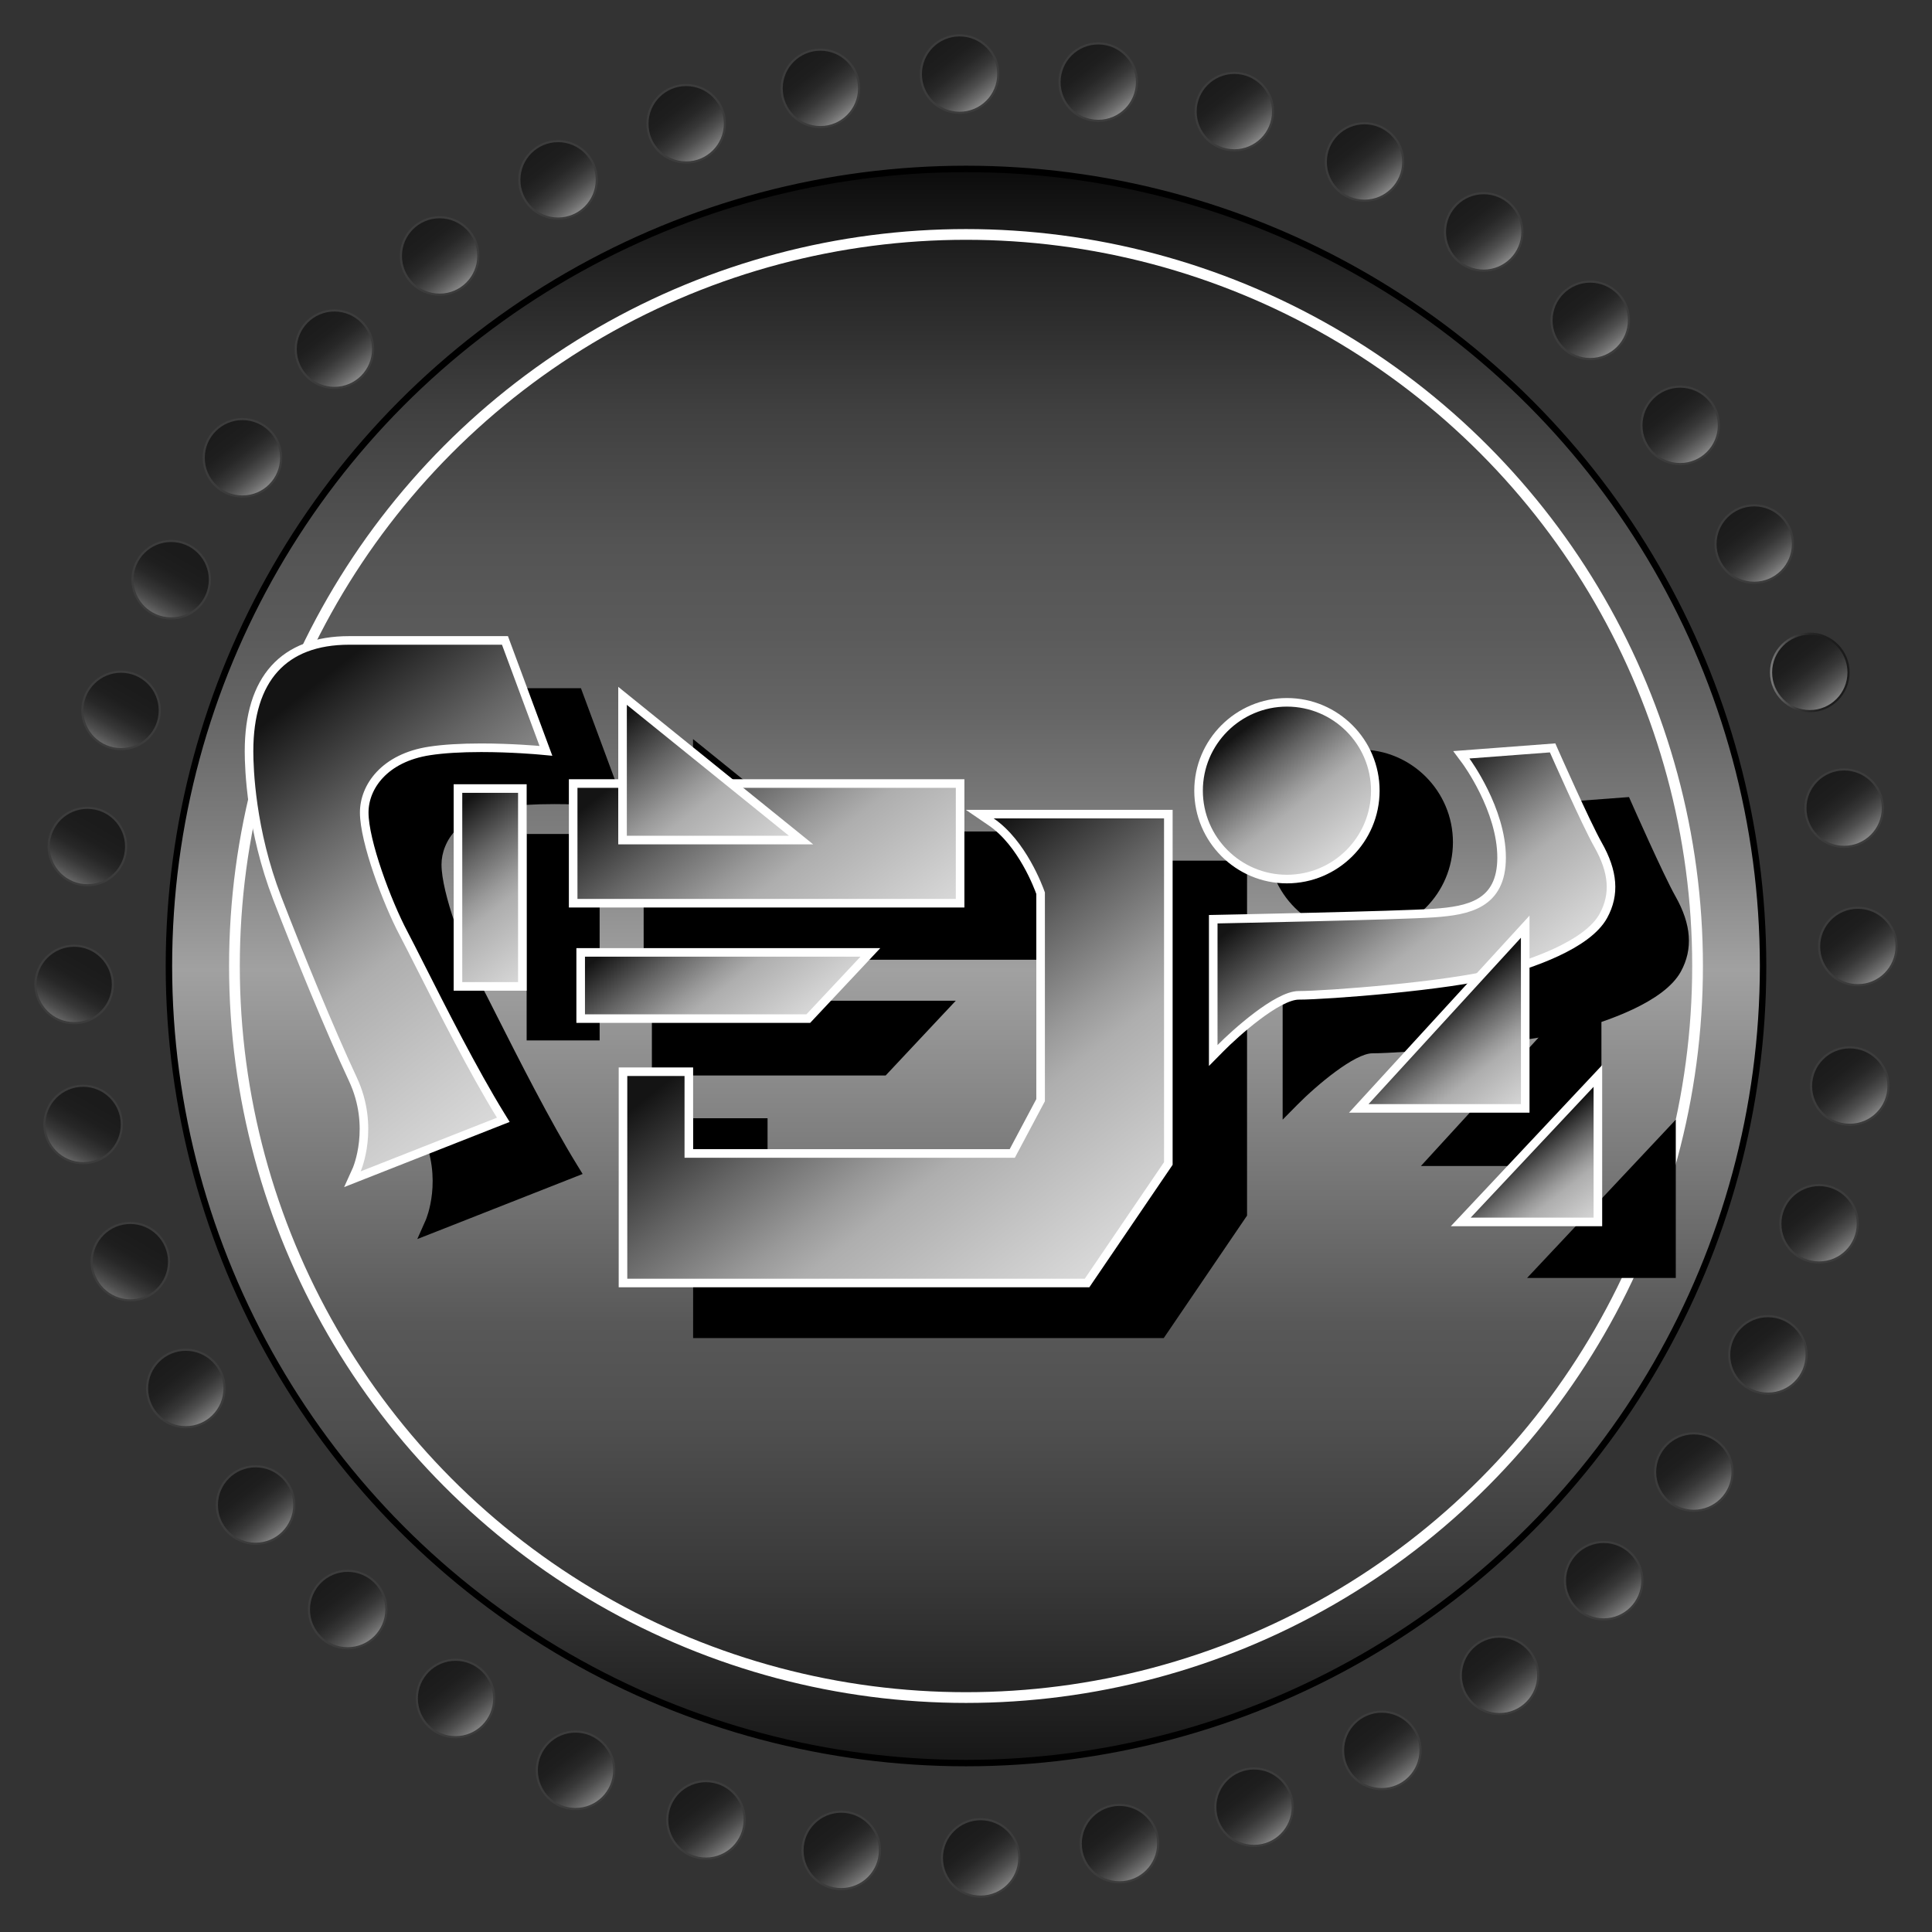
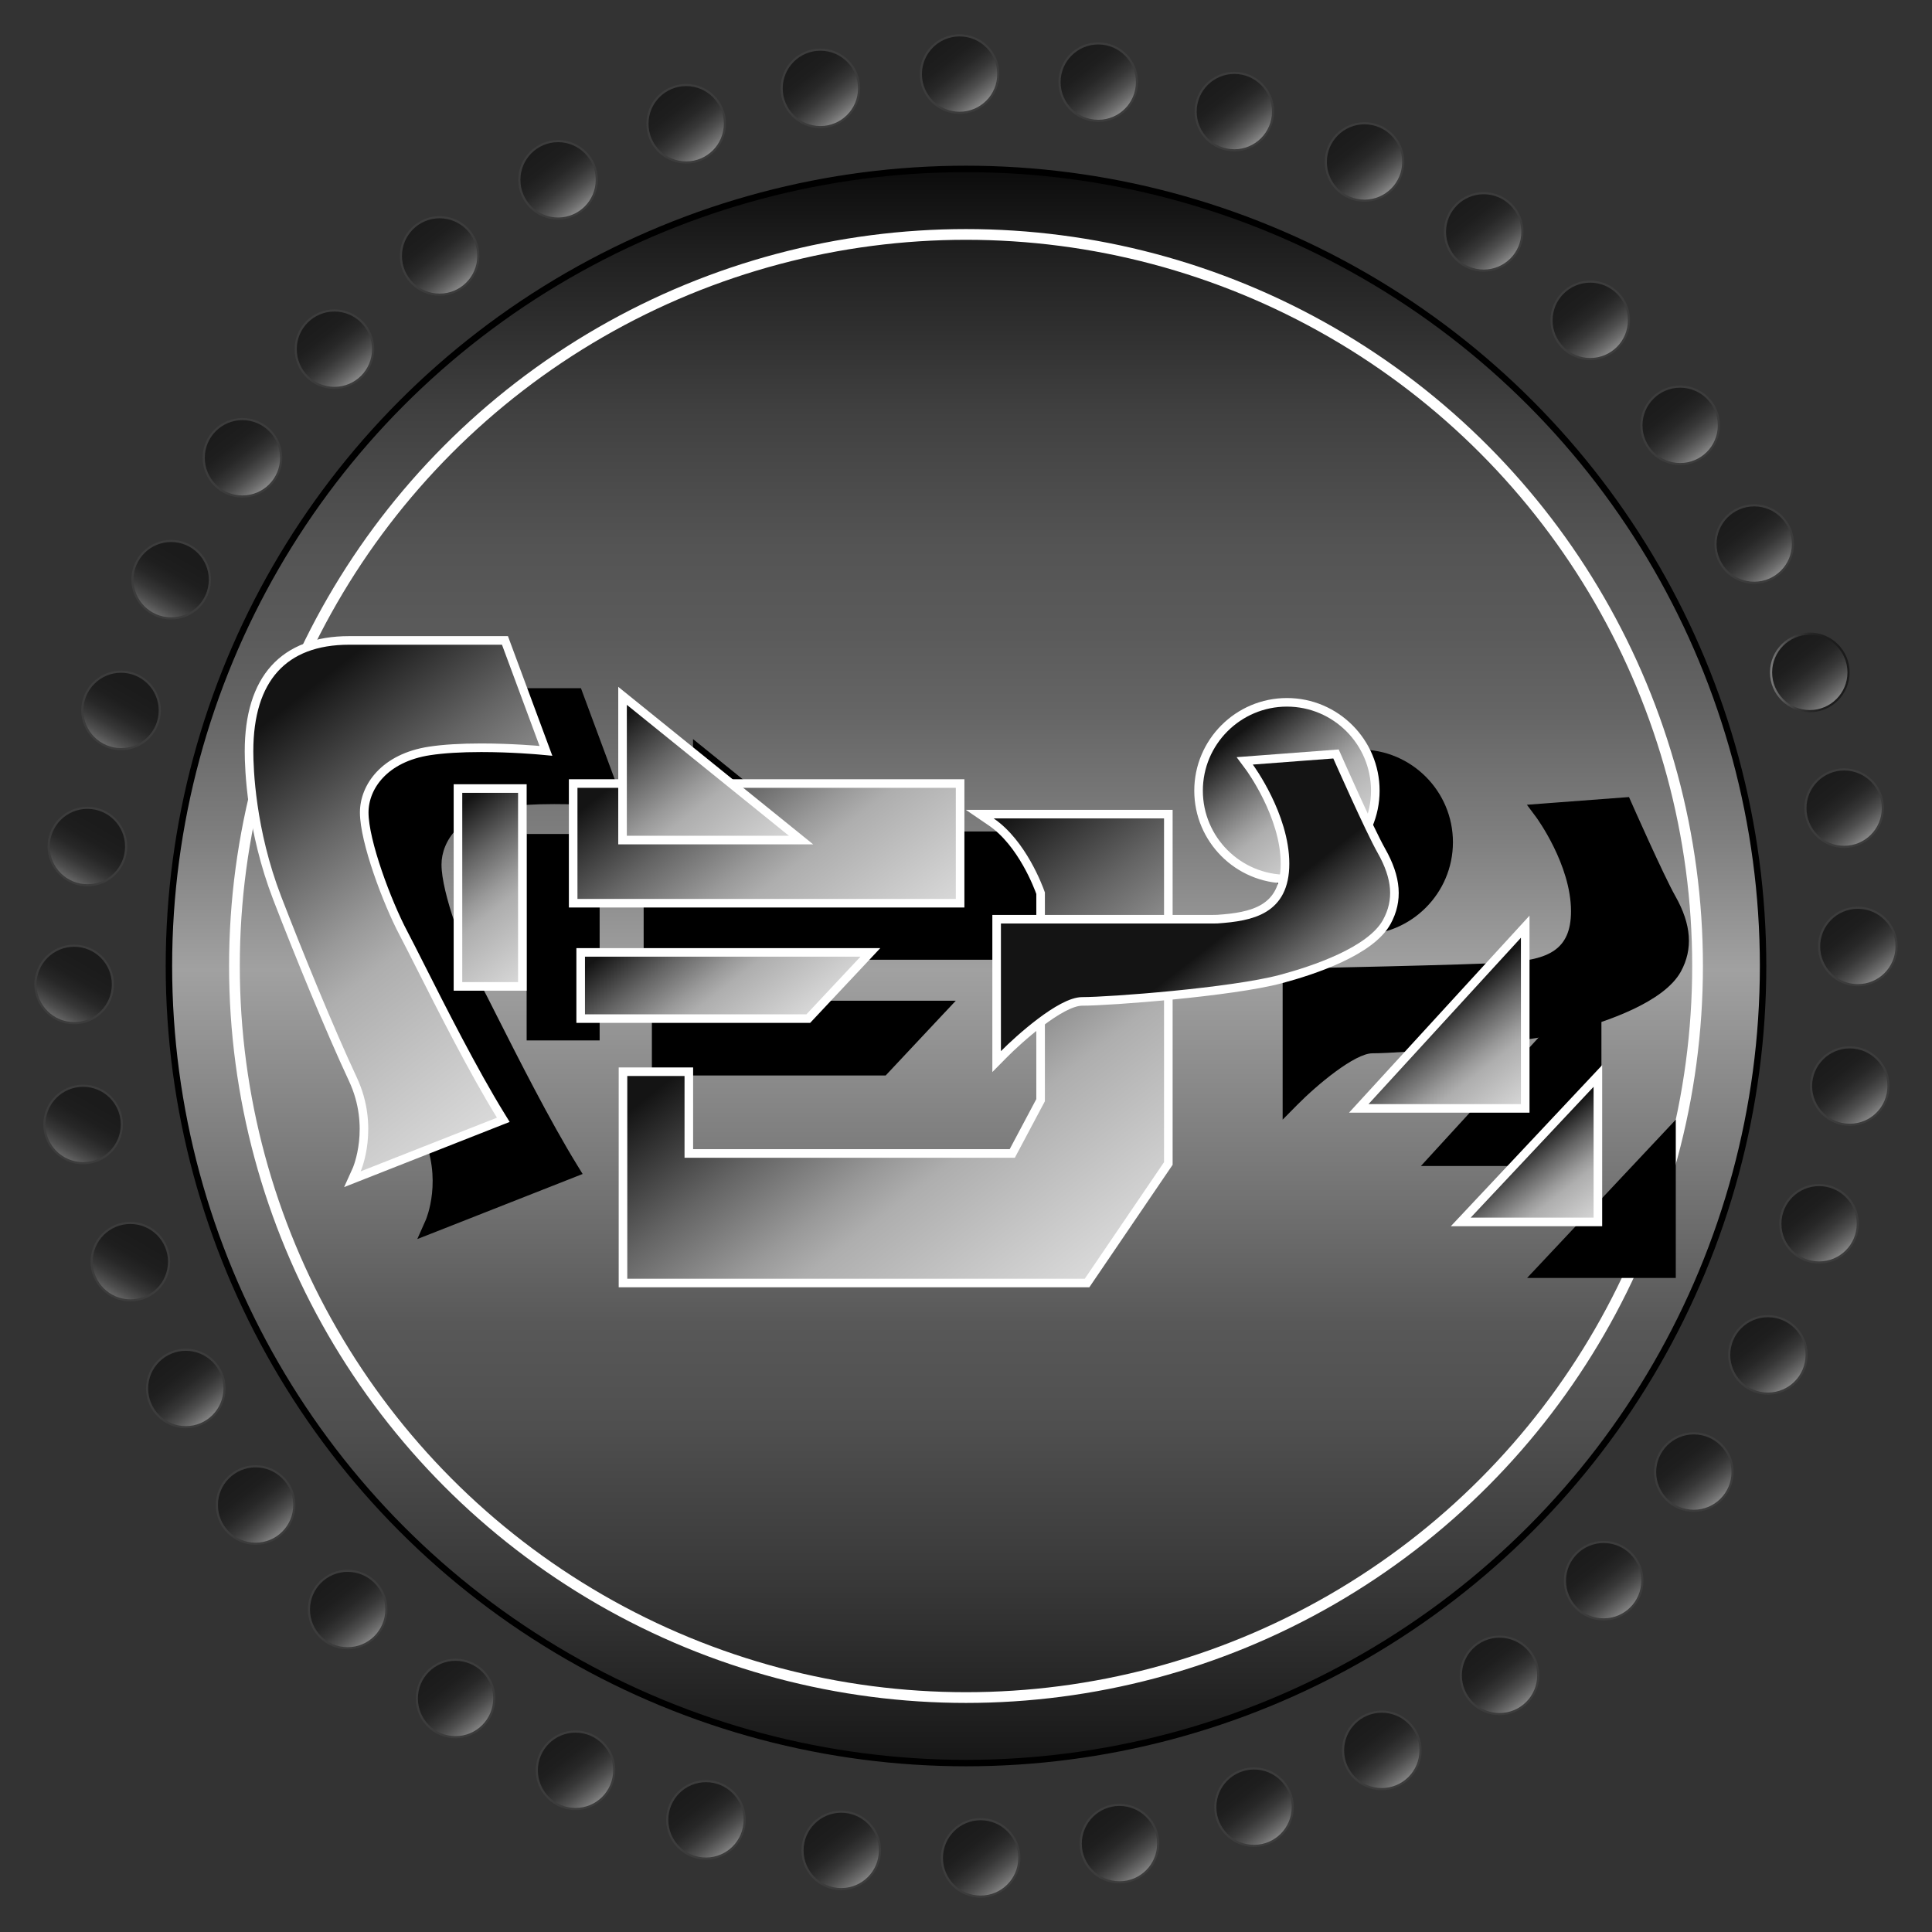
<svg xmlns="http://www.w3.org/2000/svg" width="900" height="900" viewBox="-5.56 0 900 900">
  <rect x="-5.56" y="0" width="900" height="900" fill="#333333" stroke="none" />
  <g id="dots">
    <g>
      <linearGradient id="SVGID_1_" gradientUnits="userSpaceOnUse" x1="115.006" y1="232.669" x2="92.8" y2="204.247">
        <stop offset="0.072" stop-color="#858585" />
        <stop offset="0.168" stop-color="#6B6B6B" />
        <stop offset="0.3" stop-color="#4E4E4E" />
        <stop offset="0.441" stop-color="#373737" />
        <stop offset="0.593" stop-color="#272727" />
        <stop offset="0.766" stop-color="#1E1E1E" />
        <stop offset="1" stop-color="#1B1B1B" />
      </linearGradient>
      <circle fill="url(#SVGID_1_)" stroke="#3C3C3C" cx="107.379" cy="213.259" r="18.042" />
    </g>
    <g>
      <linearGradient id="SVGID_2_" gradientUnits="userSpaceOnUse" x1="157.839" y1="182.003" x2="135.633" y2="153.581">
        <stop offset="0.072" stop-color="#858585" />
        <stop offset="0.168" stop-color="#6B6B6B" />
        <stop offset="0.3" stop-color="#4E4E4E" />
        <stop offset="0.441" stop-color="#373737" />
        <stop offset="0.593" stop-color="#272727" />
        <stop offset="0.766" stop-color="#1E1E1E" />
        <stop offset="1" stop-color="#1B1B1B" />
      </linearGradient>
      <circle fill="url(#SVGID_2_)" stroke="#3C3C3C" cx="150.222" cy="162.667" r="18.042" />
    </g>
    <g>
      <linearGradient id="SVGID_3_" gradientUnits="userSpaceOnUse" x1="206.839" y1="138.503" x2="184.633" y2="110.081">
        <stop offset="0.072" stop-color="#858585" />
        <stop offset="0.168" stop-color="#6B6B6B" />
        <stop offset="0.3" stop-color="#4E4E4E" />
        <stop offset="0.441" stop-color="#373737" />
        <stop offset="0.593" stop-color="#272727" />
        <stop offset="0.766" stop-color="#1E1E1E" />
        <stop offset="1" stop-color="#1B1B1B" />
      </linearGradient>
      <circle fill="url(#SVGID_3_)" stroke="#3C3C3C" cx="199.234" cy="119.231" r="18.042" />
    </g>
    <g>
      <linearGradient id="SVGID_4_" gradientUnits="userSpaceOnUse" x1="262.006" y1="102.995" x2="239.8" y2="74.573">
        <stop offset="0.072" stop-color="#858585" />
        <stop offset="0.168" stop-color="#6B6B6B" />
        <stop offset="0.3" stop-color="#4E4E4E" />
        <stop offset="0.441" stop-color="#373737" />
        <stop offset="0.593" stop-color="#272727" />
        <stop offset="0.766" stop-color="#1E1E1E" />
        <stop offset="1" stop-color="#1B1B1B" />
      </linearGradient>
      <circle fill="url(#SVGID_4_)" stroke="#3C3C3C" cx="254.414" cy="83.776" r="18.042" />
    </g>
    <g>
      <linearGradient id="SVGID_5_" gradientUnits="userSpaceOnUse" x1="321.673" y1="76.829" x2="299.467" y2="48.407">
        <stop offset="0.072" stop-color="#858585" />
        <stop offset="0.168" stop-color="#6B6B6B" />
        <stop offset="0.3" stop-color="#4E4E4E" />
        <stop offset="0.441" stop-color="#373737" />
        <stop offset="0.593" stop-color="#272727" />
        <stop offset="0.766" stop-color="#1E1E1E" />
        <stop offset="1" stop-color="#1B1B1B" />
      </linearGradient>
      <circle fill="url(#SVGID_5_)" stroke="#3C3C3C" cx="314.096" cy="57.648" r="18.042" />
    </g>
    <g>
      <linearGradient id="SVGID_6_" gradientUnits="userSpaceOnUse" x1="384.173" y1="60.329" x2="361.967" y2="31.907">
        <stop offset="0.072" stop-color="#858585" />
        <stop offset="0.168" stop-color="#6B6B6B" />
        <stop offset="0.3" stop-color="#4E4E4E" />
        <stop offset="0.441" stop-color="#373737" />
        <stop offset="0.593" stop-color="#272727" />
        <stop offset="0.766" stop-color="#1E1E1E" />
        <stop offset="1" stop-color="#1B1B1B" />
      </linearGradient>
      <circle fill="url(#SVGID_6_)" stroke="#3C3C3C" cx="376.611" cy="41.172" r="18.042" />
    </g>
    <g>
      <linearGradient id="SVGID_7_" gradientUnits="userSpaceOnUse" x1="449.006" y1="53.662" x2="426.8" y2="25.24">
        <stop offset="0.072" stop-color="#858585" />
        <stop offset="0.168" stop-color="#6B6B6B" />
        <stop offset="0.3" stop-color="#4E4E4E" />
        <stop offset="0.441" stop-color="#373737" />
        <stop offset="0.593" stop-color="#272727" />
        <stop offset="0.766" stop-color="#1E1E1E" />
        <stop offset="1" stop-color="#1B1B1B" />
      </linearGradient>
      <circle fill="url(#SVGID_7_)" stroke="#3C3C3C" cx="441.459" cy="34.515" r="18.042" />
    </g>
    <g>
      <linearGradient id="SVGID_8_" gradientUnits="userSpaceOnUse" x1="513.59" y1="57.412" x2="491.383" y2="28.989">
        <stop offset="0.072" stop-color="#858585" />
        <stop offset="0.168" stop-color="#6B6B6B" />
        <stop offset="0.3" stop-color="#4E4E4E" />
        <stop offset="0.441" stop-color="#373737" />
        <stop offset="0.593" stop-color="#272727" />
        <stop offset="0.766" stop-color="#1E1E1E" />
        <stop offset="1" stop-color="#1B1B1B" />
      </linearGradient>
      <circle fill="url(#SVGID_8_)" stroke="#3C3C3C" cx="506.058" cy="38.26" r="18.042" />
    </g>
    <g>
      <linearGradient id="SVGID_9_" gradientUnits="userSpaceOnUse" x1="576.964" y1="71.162" x2="554.758" y2="42.74">
        <stop offset="0.072" stop-color="#858585" />
        <stop offset="0.168" stop-color="#6B6B6B" />
        <stop offset="0.3" stop-color="#4E4E4E" />
        <stop offset="0.441" stop-color="#373737" />
        <stop offset="0.593" stop-color="#272727" />
        <stop offset="0.766" stop-color="#1E1E1E" />
        <stop offset="1" stop-color="#1B1B1B" />
      </linearGradient>
      <circle fill="url(#SVGID_9_)" stroke="#3C3C3C" cx="569.448" cy="51.989" r="18.042" />
    </g>
    <g>
      <linearGradient id="SVGID_10_" gradientUnits="userSpaceOnUse" x1="637.589" y1="94.662" x2="615.383" y2="66.24">
        <stop offset="0.072" stop-color="#858585" />
        <stop offset="0.168" stop-color="#6B6B6B" />
        <stop offset="0.3" stop-color="#4E4E4E" />
        <stop offset="0.441" stop-color="#373737" />
        <stop offset="0.593" stop-color="#272727" />
        <stop offset="0.766" stop-color="#1E1E1E" />
        <stop offset="1" stop-color="#1B1B1B" />
      </linearGradient>
      <circle fill="url(#SVGID_10_)" stroke="#3C3C3C" cx="630.088" cy="75.455" r="18.042" />
    </g>
    <g>
      <linearGradient id="SVGID_11_" gradientUnits="userSpaceOnUse" x1="693.089" y1="127.287" x2="670.883" y2="98.865">
        <stop offset="0.072" stop-color="#858585" />
        <stop offset="0.168" stop-color="#6B6B6B" />
        <stop offset="0.3" stop-color="#4E4E4E" />
        <stop offset="0.441" stop-color="#373737" />
        <stop offset="0.593" stop-color="#272727" />
        <stop offset="0.766" stop-color="#1E1E1E" />
        <stop offset="1" stop-color="#1B1B1B" />
      </linearGradient>
      <circle fill="url(#SVGID_11_)" stroke="#3C3C3C" cx="685.601" cy="108.032" r="18.042" />
    </g>
    <g>
      <linearGradient id="SVGID_12_" gradientUnits="userSpaceOnUse" x1="742.714" y1="168.536" x2="720.507" y2="140.113">
        <stop offset="0.072" stop-color="#858585" />
        <stop offset="0.168" stop-color="#6B6B6B" />
        <stop offset="0.3" stop-color="#4E4E4E" />
        <stop offset="0.441" stop-color="#373737" />
        <stop offset="0.593" stop-color="#272727" />
        <stop offset="0.766" stop-color="#1E1E1E" />
        <stop offset="1" stop-color="#1B1B1B" />
      </linearGradient>
      <circle fill="url(#SVGID_12_)" stroke="#3C3C3C" cx="735.238" cy="149.221" r="18.042" />
    </g>
    <g>
      <linearGradient id="SVGID_13_" gradientUnits="userSpaceOnUse" x1="784.589" y1="217.537" x2="762.383" y2="189.115">
        <stop offset="0.072" stop-color="#858585" />
        <stop offset="0.168" stop-color="#6B6B6B" />
        <stop offset="0.3" stop-color="#4E4E4E" />
        <stop offset="0.441" stop-color="#373737" />
        <stop offset="0.593" stop-color="#272727" />
        <stop offset="0.766" stop-color="#1E1E1E" />
        <stop offset="1" stop-color="#1B1B1B" />
      </linearGradient>
      <circle fill="url(#SVGID_13_)" stroke="#3C3C3C" cx="777.123" cy="198.148" r="18.042" />
    </g>
    <g>
      <linearGradient id="SVGID_14_" gradientUnits="userSpaceOnUse" x1="819.089" y1="272.912" x2="796.883" y2="244.489">
        <stop offset="0.072" stop-color="#858585" />
        <stop offset="0.168" stop-color="#6B6B6B" />
        <stop offset="0.3" stop-color="#4E4E4E" />
        <stop offset="0.441" stop-color="#373737" />
        <stop offset="0.593" stop-color="#272727" />
        <stop offset="0.766" stop-color="#1E1E1E" />
        <stop offset="1" stop-color="#1B1B1B" />
      </linearGradient>
      <circle fill="url(#SVGID_14_)" stroke="#3C3C3C" cx="811.631" cy="253.441" r="18.042" />
    </g>
    <g>
      <linearGradient id="SVGID_15_" gradientUnits="userSpaceOnUse" x1="845.277" y1="333.187" x2="822.445" y2="303.963">
        <stop offset="0.072" stop-color="#858585" />
        <stop offset="0.168" stop-color="#6B6B6B" />
        <stop offset="0.3" stop-color="#4E4E4E" />
        <stop offset="0.441" stop-color="#373737" />
        <stop offset="0.593" stop-color="#272727" />
        <stop offset="0.766" stop-color="#1E1E1E" />
        <stop offset="1" stop-color="#1B1B1B" />
      </linearGradient>
      <linearGradient id="SVGID_16_" gradientUnits="userSpaceOnUse" x1="815.319" y1="318.576" x2="852.403" y2="318.576">
        <stop offset="0.072" stop-color="#858585" />
        <stop offset="0.168" stop-color="#6B6B6B" />
        <stop offset="0.3" stop-color="#4E4E4E" />
        <stop offset="0.441" stop-color="#373737" />
        <stop offset="0.593" stop-color="#272727" />
        <stop offset="0.766" stop-color="#1E1E1E" />
        <stop offset="1" stop-color="#1B1B1B" />
      </linearGradient>
      <circle fill="url(#SVGID_15_)" stroke="url(#SVGID_16_)" cx="837.512" cy="313.229" r="18.042" />
    </g>
    <g>
      <linearGradient id="SVGID_17_" gradientUnits="userSpaceOnUse" x1="860.964" y1="396.12" x2="838.758" y2="367.698">
        <stop offset="0.072" stop-color="#858585" />
        <stop offset="0.168" stop-color="#6B6B6B" />
        <stop offset="0.3" stop-color="#4E4E4E" />
        <stop offset="0.441" stop-color="#373737" />
        <stop offset="0.593" stop-color="#272727" />
        <stop offset="0.766" stop-color="#1E1E1E" />
        <stop offset="1" stop-color="#1B1B1B" />
      </linearGradient>
      <circle fill="url(#SVGID_17_)" stroke="#3C3C3C" cx="853.516" cy="376.467" r="18.042" />
    </g>
    <g>
      <linearGradient id="SVGID_18_" gradientUnits="userSpaceOnUse" x1="867.341" y1="460.651" x2="845.135" y2="432.229">
        <stop offset="0.072" stop-color="#858585" />
        <stop offset="0.168" stop-color="#6B6B6B" />
        <stop offset="0.3" stop-color="#4E4E4E" />
        <stop offset="0.441" stop-color="#373737" />
        <stop offset="0.593" stop-color="#272727" />
        <stop offset="0.766" stop-color="#1E1E1E" />
        <stop offset="1" stop-color="#1B1B1B" />
      </linearGradient>
      <circle fill="url(#SVGID_18_)" stroke="#3C3C3C" cx="859.894" cy="440.904" r="18.042" />
    </g>
    <g>
      <linearGradient id="SVGID_19_" gradientUnits="userSpaceOnUse" x1="863.591" y1="525.777" x2="841.384" y2="497.354">
        <stop offset="0.072" stop-color="#858585" />
        <stop offset="0.168" stop-color="#6B6B6B" />
        <stop offset="0.3" stop-color="#4E4E4E" />
        <stop offset="0.441" stop-color="#373737" />
        <stop offset="0.593" stop-color="#272727" />
        <stop offset="0.766" stop-color="#1E1E1E" />
        <stop offset="1" stop-color="#1B1B1B" />
      </linearGradient>
      <circle fill="url(#SVGID_19_)" stroke="#3C3C3C" cx="856.143" cy="505.933" r="18.042" />
    </g>
    <g>
      <linearGradient id="SVGID_20_" gradientUnits="userSpaceOnUse" x1="849.298" y1="590.025" x2="827.092" y2="561.603">
        <stop offset="0.072" stop-color="#858585" />
        <stop offset="0.168" stop-color="#6B6B6B" />
        <stop offset="0.3" stop-color="#4E4E4E" />
        <stop offset="0.441" stop-color="#373737" />
        <stop offset="0.593" stop-color="#272727" />
        <stop offset="0.766" stop-color="#1E1E1E" />
        <stop offset="1" stop-color="#1B1B1B" />
      </linearGradient>
      <circle fill="url(#SVGID_20_)" stroke="#3C3C3C" cx="841.847" cy="570.087" r="18.042" />
    </g>
    <g>
      <linearGradient id="SVGID_21_" gradientUnits="userSpaceOnUse" x1="825.466" y1="651.192" x2="803.26" y2="622.77">
        <stop offset="0.072" stop-color="#858585" />
        <stop offset="0.168" stop-color="#6B6B6B" />
        <stop offset="0.3" stop-color="#4E4E4E" />
        <stop offset="0.441" stop-color="#373737" />
        <stop offset="0.593" stop-color="#272727" />
        <stop offset="0.766" stop-color="#1E1E1E" />
        <stop offset="1" stop-color="#1B1B1B" />
      </linearGradient>
      <circle fill="url(#SVGID_21_)" stroke="#3C3C3C" cx="818.009" cy="631.163" r="18.042" />
    </g>
    <g>
      <linearGradient id="SVGID_22_" gradientUnits="userSpaceOnUse" x1="790.966" y1="705.86" x2="768.759" y2="677.437">
        <stop offset="0.072" stop-color="#858585" />
        <stop offset="0.168" stop-color="#6B6B6B" />
        <stop offset="0.3" stop-color="#4E4E4E" />
        <stop offset="0.441" stop-color="#373737" />
        <stop offset="0.593" stop-color="#272727" />
        <stop offset="0.766" stop-color="#1E1E1E" />
        <stop offset="1" stop-color="#1B1B1B" />
      </linearGradient>
      <circle fill="url(#SVGID_22_)" stroke="#3C3C3C" cx="783.5" cy="685.75" r="18.042" />
    </g>
    <g>
      <linearGradient id="SVGID_23_" gradientUnits="userSpaceOnUse" x1="748.966" y1="756.526" x2="726.76" y2="728.104">
        <stop offset="0.072" stop-color="#858585" />
        <stop offset="0.168" stop-color="#6B6B6B" />
        <stop offset="0.3" stop-color="#4E4E4E" />
        <stop offset="0.441" stop-color="#373737" />
        <stop offset="0.593" stop-color="#272727" />
        <stop offset="0.766" stop-color="#1E1E1E" />
        <stop offset="1" stop-color="#1B1B1B" />
      </linearGradient>
      <circle fill="url(#SVGID_23_)" stroke="#3C3C3C" cx="741.49" cy="736.342" r="18.042" />
    </g>
    <g>
      <linearGradient id="SVGID_24_" gradientUnits="userSpaceOnUse" x1="700.466" y1="800.694" x2="678.259" y2="772.271">
        <stop offset="0.072" stop-color="#858585" />
        <stop offset="0.168" stop-color="#6B6B6B" />
        <stop offset="0.3" stop-color="#4E4E4E" />
        <stop offset="0.441" stop-color="#373737" />
        <stop offset="0.593" stop-color="#272727" />
        <stop offset="0.766" stop-color="#1E1E1E" />
        <stop offset="1" stop-color="#1B1B1B" />
      </linearGradient>
      <circle fill="url(#SVGID_24_)" stroke="#3C3C3C" cx="692.979" cy="780.443" r="18.042" />
    </g>
    <g>
      <linearGradient id="SVGID_25_" gradientUnits="userSpaceOnUse" x1="645.633" y1="835.694" x2="623.426" y2="807.271">
        <stop offset="0.072" stop-color="#858585" />
        <stop offset="0.168" stop-color="#6B6B6B" />
        <stop offset="0.3" stop-color="#4E4E4E" />
        <stop offset="0.441" stop-color="#373737" />
        <stop offset="0.593" stop-color="#272727" />
        <stop offset="0.766" stop-color="#1E1E1E" />
        <stop offset="1" stop-color="#1B1B1B" />
      </linearGradient>
      <circle fill="url(#SVGID_25_)" stroke="#3C3C3C" cx="638.133" cy="815.392" r="18.042" />
    </g>
    <g>
      <linearGradient id="SVGID_26_" gradientUnits="userSpaceOnUse" x1="586.133" y1="862.194" x2="563.926" y2="833.771">
        <stop offset="0.072" stop-color="#858585" />
        <stop offset="0.168" stop-color="#6B6B6B" />
        <stop offset="0.3" stop-color="#4E4E4E" />
        <stop offset="0.441" stop-color="#373737" />
        <stop offset="0.593" stop-color="#272727" />
        <stop offset="0.766" stop-color="#1E1E1E" />
        <stop offset="1" stop-color="#1B1B1B" />
      </linearGradient>
      <circle fill="url(#SVGID_26_)" stroke="#3C3C3C" cx="578.618" cy="841.853" r="18.042" />
    </g>
    <g>
      <linearGradient id="SVGID_27_" gradientUnits="userSpaceOnUse" x1="523.466" y1="879.193" x2="501.26" y2="850.771">
        <stop offset="0.072" stop-color="#858585" />
        <stop offset="0.168" stop-color="#6B6B6B" />
        <stop offset="0.3" stop-color="#4E4E4E" />
        <stop offset="0.441" stop-color="#373737" />
        <stop offset="0.593" stop-color="#272727" />
        <stop offset="0.766" stop-color="#1E1E1E" />
        <stop offset="1" stop-color="#1B1B1B" />
      </linearGradient>
      <circle fill="url(#SVGID_27_)" stroke="#3C3C3C" cx="515.937" cy="858.827" r="18.042" />
    </g>
    <g>
      <linearGradient id="SVGID_28_" gradientUnits="userSpaceOnUse" x1="458.8" y1="885.86" x2="436.593" y2="857.437">
        <stop offset="0.072" stop-color="#858585" />
        <stop offset="0.168" stop-color="#6B6B6B" />
        <stop offset="0.3" stop-color="#4E4E4E" />
        <stop offset="0.441" stop-color="#373737" />
        <stop offset="0.593" stop-color="#272727" />
        <stop offset="0.766" stop-color="#1E1E1E" />
        <stop offset="1" stop-color="#1B1B1B" />
      </linearGradient>
      <circle fill="url(#SVGID_28_)" stroke="#3C3C3C" cx="451.255" cy="865.485" r="18.042" />
    </g>
    <g>
      <linearGradient id="SVGID_29_" gradientUnits="userSpaceOnUse" x1="393.884" y1="882.36" x2="371.677" y2="853.937">
        <stop offset="0.072" stop-color="#858585" />
        <stop offset="0.168" stop-color="#6B6B6B" />
        <stop offset="0.3" stop-color="#4E4E4E" />
        <stop offset="0.441" stop-color="#373737" />
        <stop offset="0.593" stop-color="#272727" />
        <stop offset="0.766" stop-color="#1E1E1E" />
        <stop offset="1" stop-color="#1B1B1B" />
      </linearGradient>
      <circle fill="url(#SVGID_29_)" stroke="#3C3C3C" cx="386.324" cy="861.99" r="18.042" />
    </g>
    <g>
      <linearGradient id="SVGID_30_" gradientUnits="userSpaceOnUse" x1="330.884" y1="868.11" x2="308.677" y2="839.687">
        <stop offset="0.072" stop-color="#858585" />
        <stop offset="0.168" stop-color="#6B6B6B" />
        <stop offset="0.3" stop-color="#4E4E4E" />
        <stop offset="0.441" stop-color="#373737" />
        <stop offset="0.593" stop-color="#272727" />
        <stop offset="0.766" stop-color="#1E1E1E" />
        <stop offset="1" stop-color="#1B1B1B" />
      </linearGradient>
      <circle fill="url(#SVGID_30_)" stroke="#3C3C3C" cx="323.308" cy="847.761" r="18.042" />
    </g>
    <g>
      <linearGradient id="SVGID_31_" gradientUnits="userSpaceOnUse" x1="270.133" y1="844.984" x2="247.927" y2="816.562">
        <stop offset="0.072" stop-color="#858585" />
        <stop offset="0.168" stop-color="#6B6B6B" />
        <stop offset="0.3" stop-color="#4E4E4E" />
        <stop offset="0.441" stop-color="#373737" />
        <stop offset="0.593" stop-color="#272727" />
        <stop offset="0.766" stop-color="#1E1E1E" />
        <stop offset="1" stop-color="#1B1B1B" />
      </linearGradient>
      <circle fill="url(#SVGID_31_)" stroke="#3C3C3C" cx="262.544" cy="824.67" r="18.042" />
    </g>
    <g>
      <linearGradient id="SVGID_32_" gradientUnits="userSpaceOnUse" x1="214.259" y1="811.485" x2="192.052" y2="783.062">
        <stop offset="0.072" stop-color="#858585" />
        <stop offset="0.168" stop-color="#6B6B6B" />
        <stop offset="0.3" stop-color="#4E4E4E" />
        <stop offset="0.441" stop-color="#373737" />
        <stop offset="0.593" stop-color="#272727" />
        <stop offset="0.766" stop-color="#1E1E1E" />
        <stop offset="1" stop-color="#1B1B1B" />
      </linearGradient>
      <circle fill="url(#SVGID_32_)" stroke="#3C3C3C" cx="206.655" cy="791.22" r="18.042" />
    </g>
    <g>
      <linearGradient id="SVGID_33_" gradientUnits="userSpaceOnUse" x1="164.008" y1="769.985" x2="141.802" y2="741.562">
        <stop offset="0.072" stop-color="#858585" />
        <stop offset="0.168" stop-color="#6B6B6B" />
        <stop offset="0.3" stop-color="#4E4E4E" />
        <stop offset="0.441" stop-color="#373737" />
        <stop offset="0.593" stop-color="#272727" />
        <stop offset="0.766" stop-color="#1E1E1E" />
        <stop offset="1" stop-color="#1B1B1B" />
      </linearGradient>
      <circle fill="url(#SVGID_33_)" stroke="#3C3C3C" cx="156.393" cy="749.781" r="18.042" />
    </g>
    <g>
      <linearGradient id="SVGID_34_" gradientUnits="userSpaceOnUse" x1="121.133" y1="721.234" x2="98.927" y2="692.812">
        <stop offset="0.072" stop-color="#858585" />
        <stop offset="0.168" stop-color="#6B6B6B" />
        <stop offset="0.3" stop-color="#4E4E4E" />
        <stop offset="0.441" stop-color="#373737" />
        <stop offset="0.593" stop-color="#272727" />
        <stop offset="0.766" stop-color="#1E1E1E" />
        <stop offset="1" stop-color="#1B1B1B" />
      </linearGradient>
      <circle fill="url(#SVGID_34_)" stroke="#3C3C3C" cx="113.508" cy="701.103" r="18.042" />
    </g>
    <g>
      <linearGradient id="SVGID_35_" gradientUnits="userSpaceOnUse" x1="88.634" y1="666.86" x2="66.427" y2="638.437">
        <stop offset="0.072" stop-color="#858585" />
        <stop offset="0.168" stop-color="#6B6B6B" />
        <stop offset="0.3" stop-color="#4E4E4E" />
        <stop offset="0.441" stop-color="#373737" />
        <stop offset="0.593" stop-color="#272727" />
        <stop offset="0.766" stop-color="#1E1E1E" />
        <stop offset="1" stop-color="#1B1B1B" />
      </linearGradient>
      <circle fill="url(#SVGID_35_)" stroke="#3C3C3C" cx="81" cy="646.808" r="18.042" />
    </g>
    <g>
      <linearGradient id="SVGID_36_" gradientUnits="userSpaceOnUse" x1="42.676" y1="609.106" x2="60.714" y2="577.862">
        <stop offset="0.072" stop-color="#858585" />
        <stop offset="0.168" stop-color="#6B6B6B" />
        <stop offset="0.3" stop-color="#4E4E4E" />
        <stop offset="0.441" stop-color="#373737" />
        <stop offset="0.593" stop-color="#272727" />
        <stop offset="0.766" stop-color="#1E1E1E" />
        <stop offset="1" stop-color="#1B1B1B" />
      </linearGradient>
      <circle fill="url(#SVGID_36_)" stroke="#3C3C3C" cx="55.159" cy="587.73" r="18.042" />
    </g>
    <g>
      <linearGradient id="SVGID_37_" gradientUnits="userSpaceOnUse" x1="20.676" y1="545.105" x2="38.714" y2="513.861">
        <stop offset="0.072" stop-color="#858585" />
        <stop offset="0.168" stop-color="#6B6B6B" />
        <stop offset="0.3" stop-color="#4E4E4E" />
        <stop offset="0.441" stop-color="#373737" />
        <stop offset="0.593" stop-color="#272727" />
        <stop offset="0.766" stop-color="#1E1E1E" />
        <stop offset="1" stop-color="#1B1B1B" />
      </linearGradient>
      <circle fill="url(#SVGID_37_)" stroke="#3C3C3C" cx="33.154" cy="523.824" r="18.042" />
    </g>
    <g>
      <linearGradient id="SVGID_38_" gradientUnits="userSpaceOnUse" x1="16.511" y1="479.772" x2="34.55" y2="448.528">
        <stop offset="0.072" stop-color="#858585" />
        <stop offset="0.168" stop-color="#6B6B6B" />
        <stop offset="0.3" stop-color="#4E4E4E" />
        <stop offset="0.441" stop-color="#373737" />
        <stop offset="0.593" stop-color="#272727" />
        <stop offset="0.766" stop-color="#1E1E1E" />
        <stop offset="1" stop-color="#1B1B1B" />
      </linearGradient>
      <circle fill="url(#SVGID_38_)" stroke="#3C3C3C" cx="28.987" cy="458.587" r="18.042" />
    </g>
    <g>
      <linearGradient id="SVGID_39_" gradientUnits="userSpaceOnUse" x1="22.678" y1="415.438" x2="40.716" y2="384.195">
        <stop offset="0.072" stop-color="#858585" />
        <stop offset="0.168" stop-color="#6B6B6B" />
        <stop offset="0.3" stop-color="#4E4E4E" />
        <stop offset="0.441" stop-color="#373737" />
        <stop offset="0.593" stop-color="#272727" />
        <stop offset="0.766" stop-color="#1E1E1E" />
        <stop offset="1" stop-color="#1B1B1B" />
      </linearGradient>
      <circle fill="url(#SVGID_39_)" stroke="#3C3C3C" cx="35.154" cy="394.349" r="18.042" />
    </g>
    <g>
      <linearGradient id="SVGID_40_" gradientUnits="userSpaceOnUse" x1="38.343" y1="351.938" x2="56.382" y2="320.695">
        <stop offset="0.072" stop-color="#858585" />
        <stop offset="0.168" stop-color="#6B6B6B" />
        <stop offset="0.3" stop-color="#4E4E4E" />
        <stop offset="0.441" stop-color="#373737" />
        <stop offset="0.593" stop-color="#272727" />
        <stop offset="0.766" stop-color="#1E1E1E" />
        <stop offset="1" stop-color="#1B1B1B" />
      </linearGradient>
      <circle fill="url(#SVGID_40_)" stroke="#3C3C3C" cx="50.825" cy="330.943" r="18.042" />
    </g>
    <g>
      <linearGradient id="SVGID_41_" gradientUnits="userSpaceOnUse" x1="61.677" y1="290.938" x2="79.716" y2="259.695">
        <stop offset="0.072" stop-color="#858585" />
        <stop offset="0.168" stop-color="#6B6B6B" />
        <stop offset="0.3" stop-color="#4E4E4E" />
        <stop offset="0.441" stop-color="#373737" />
        <stop offset="0.593" stop-color="#272727" />
        <stop offset="0.766" stop-color="#1E1E1E" />
        <stop offset="1" stop-color="#1B1B1B" />
      </linearGradient>
      <circle fill="url(#SVGID_41_)" stroke="#3C3C3C" cx="74.164" cy="270.033" r="18.042" />
    </g>
  </g>
  <g id="center">
    <g>
      <linearGradient id="SVGID_42_" gradientUnits="userSpaceOnUse" x1="443.683" y1="825.375" x2="443.683" y2="77.827">
        <stop offset="0.01" stop-color="#181818" />
        <stop offset="0.113" stop-color="#373737" />
        <stop offset="0.215" stop-color="#4F4F4F" />
        <stop offset="0.279" stop-color="#585858" />
        <stop offset="0.5" stop-color="#A1A1A1" />
        <stop offset="0.582" stop-color="#7F7F7F" />
        <stop offset="0.66" stop-color="#656565" />
        <stop offset="0.707" stop-color="#5B5B5B" />
        <stop offset="0.763" stop-color="#545454" />
        <stop offset="0.848" stop-color="#404040" />
        <stop offset="0.948" stop-color="#1F1F1F" />
        <stop offset="1" stop-color="#0B0B0B" />
      </linearGradient>
      <circle fill="url(#SVGID_42_)" stroke="#000" stroke-width="3" cx="444.44" cy="450" r="371.31" />
    </g>
    <circle fill="none" stroke="#FFF" stroke-width="5" cx="444.44" cy="450" r="340.79" />
  </g>
  <g id="letters">
    <g>
      <polygon points="408.098,417.663 317.278,417.663 317.278,344.293 323.788,349.553 399.288,410.553   " />
      <rect x="294.278" y="387.333" width="184.25" height="59.75" />
-       <path d="M575.364,400.92v165.36l-0.7,1.02l-36.92,54.29l-1.189,1.75h-219.23V520.92h34.67V559h147.46l12.41-23.33v-95.58    c-1.28-3.55-8.64-22.67-22.13-31.87l-10.7-7.3H575.364z" />
      <path d="M671.274,392.33c0,23.81-19.36,43.17-43.16,43.17c-23.81,0-43.17-19.36-43.17-43.17c0-23.8,19.36-43.16,43.17-43.16    C651.914,349.17,671.274,368.53,671.274,392.33z" />
      <polygon points="439.685,466.17 433.364,472.9 408.194,499.74 407.014,501 298.114,501 298.114,466.17   " />
      <rect x="239.774" y="388.5" width="34" height="96.17" />
      <path d="M200.114,402.75c0,13.13,10.5,41.05,18.03,55.3c1.94,3.65,4.73,9.181,7.96,15.58c9.79,19.37,24.58,48.64,37.25,69.19    l2.5,4.069l-4.44,1.75l-63.5,25l-9.08,3.561l3.96-8.92c0.08-0.181,8.23-19.061-1.81-40.5c-10.75-22.96-25.46-58.95-35.27-84.43    c-12.31-31.96-13.27-60.97-13.27-69.1c0-13.71,2.48-24.59,7.57-33.24c7.99-13.55,21.82-20.43,41.1-20.43h73.95l0.96,2.61    l17.5,47.17l2.21,5.96l-6.32-0.59c-0.13-0.01-12.63-1.15-26.8-1.15c-9.4,0-17.39,0.49-23.74,1.46    C209.004,379.06,200.114,391.63,200.114,402.75z" />
      <path d="M777.454,452.59c-7.859,14.37-35.1,23.46-50.649,27.61c-22.971,6.12-80.03,10.47-93.03,10.47    c-8.24,0-25.83,14.7-34.98,23.97l-6.85,6.94v-70.34l3.92-0.07c0.84-0.02,84.59-1.68,100.8-2.83    c18.761-1.32,29.61-5.65,29.61-23.84c0-21.69-16.04-43.56-16.2-43.78l-4.34-5.83l7.24-0.55l37.5-2.83l2.819-0.21l1.141,2.59    c0.149,0.33,14.99,33.92,20.49,43.64C782.354,430.64,783.185,442.11,777.454,452.59z" />
      <polygon points="740.444,451.38 740.444,543.17 656.354,543.17 662.494,536.46 733.494,458.96   " />
      <polygon points="775.084,521.58 775.084,595.33 705.805,595.33 710.864,589.95 769.354,527.68   " />
    </g>
    <g stroke-miterlimit="10">
      <g>
        <linearGradient id="SVGID_43_" gradientUnits="userSpaceOnUse" x1="498.452" y1="599.53" x2="368.764" y2="433.537">
          <stop offset="0" stop-color="#DADADA" />
          <stop offset="0.395" stop-color="#AEAEAE" />
          <stop offset="0.485" stop-color="#999" />
          <stop offset="0.673" stop-color="#646464" />
          <stop offset="0.923" stop-color="#141414" />
        </linearGradient>
        <path fill="url(#SVGID_43_)" stroke="#FFF" stroke-width="4" d="M284.654,597.67v-98.42h30.67v38.08h150.668l13.202-24.829v-96.416     c-0.951-2.702-8.589-23.351-22.997-33.183l-5.353-3.652h87.85v162.745l-37.861,55.675H284.654z" />
      </g>
      <g>
        <linearGradient id="SVGID_44_" gradientUnits="userSpaceOnUse" x1="619.279" y1="400.761" x2="568.61" y2="335.907">
          <stop offset="0" stop-color="#DADADA" />
          <stop offset="0.395" stop-color="#AEAEAE" />
          <stop offset="0.485" stop-color="#999" />
          <stop offset="0.673" stop-color="#646464" />
          <stop offset="0.923" stop-color="#141414" />
        </linearGradient>
        <path fill="url(#SVGID_44_)" stroke="#FFF" stroke-width="4" d="M593.944,409.501c-22.699,0-41.167-18.467-41.167-41.167s18.468-41.167,41.167-41.167     s41.167,18.467,41.167,41.167S616.644,409.501,593.944,409.501z" />
      </g>
      <g>
        <g>
          <linearGradient id="SVGID_45_" gradientUnits="userSpaceOnUse" x1="399.253" y1="453.908" x2="303.884" y2="331.842">
            <stop offset="0" stop-color="#DADADA" />
            <stop offset="0.395" stop-color="#AEAEAE" />
            <stop offset="0.485" stop-color="#999" />
            <stop offset="0.673" stop-color="#646464" />
            <stop offset="0.923" stop-color="#141414" />
          </linearGradient>
          <rect fill="url(#SVGID_45_)" stroke="#FFF" stroke-width="4" x="261.444" y="365" width="180.25" height="55.75" />
        </g>
        <g>
          <linearGradient id="SVGID_46_" gradientUnits="userSpaceOnUse" x1="341.783" y1="411.505" x2="277.667" y2="329.44">
            <stop offset="0" stop-color="#DADADA" />
            <stop offset="0.395" stop-color="#AEAEAE" />
            <stop offset="0.485" stop-color="#999" />
            <stop offset="0.673" stop-color="#646464" />
            <stop offset="0.923" stop-color="#141414" />
          </linearGradient>
          <polygon fill="url(#SVGID_46_)" stroke="#FFF" stroke-width="4" points="284.444,391.333 284.444,324.146 367.602,391.333     " />
        </g>
      </g>
      <g>
        <linearGradient id="SVGID_47_" gradientUnits="userSpaceOnUse" x1="354.514" y1="487.363" x2="299.365" y2="416.776">
          <stop offset="0" stop-color="#DADADA" />
          <stop offset="0.395" stop-color="#AEAEAE" />
          <stop offset="0.485" stop-color="#999" />
          <stop offset="0.673" stop-color="#646464" />
          <stop offset="0.923" stop-color="#141414" />
        </linearGradient>
        <polygon fill="url(#SVGID_47_)" stroke="#FFF" stroke-width="4" points="264.944,474.5 264.944,443.667 399.896,443.667 370.978,474.5    " />
      </g>
      <g>
        <linearGradient id="SVGID_48_" gradientUnits="userSpaceOnUse" x1="250.82" y1="449.31" x2="194.735" y2="377.524">
          <stop offset="0" stop-color="#DADADA" />
          <stop offset="0.395" stop-color="#AEAEAE" />
          <stop offset="0.485" stop-color="#999" />
          <stop offset="0.673" stop-color="#646464" />
          <stop offset="0.923" stop-color="#141414" />
        </linearGradient>
        <rect fill="url(#SVGID_48_)" stroke="#FFF" stroke-width="4" x="207.778" y="367.333" width="30" height="92.167" />
      </g>
      <g>
        <linearGradient id="SVGID_49_" gradientUnits="userSpaceOnUse" x1="254.769" y1="501.441" x2="112.085" y2="318.814">
          <stop offset="0" stop-color="#DADADA" />
          <stop offset="0.395" stop-color="#AEAEAE" />
          <stop offset="0.485" stop-color="#999" />
          <stop offset="0.673" stop-color="#646464" />
          <stop offset="0.923" stop-color="#141414" />
        </linearGradient>
        <path fill="url(#SVGID_49_)" stroke="#FFF" stroke-width="4" d="M160.62,544.848c0.088-0.195,8.634-19.833-1.82-42.167     c-10.728-22.919-25.42-58.853-35.221-84.299c-12.187-31.638-13.134-60.339-13.134-68.382c0-33.8,16.137-51.667,46.667-51.667     h72.558l19.089,51.45l-3.165-0.292c-0.125-0.012-12.704-1.158-26.984-1.158c-9.5,0-17.585,0.497-24.032,1.477     c-21.046,3.199-30.467,16.714-30.467,28.689c0,13.435,10.64,41.806,18.268,56.232c1.925,3.64,4.713,9.158,7.941,15.546     c9.804,19.401,24.62,48.722,37.327,69.339l1.254,2.035l-70.302,27.678L160.62,544.848z" />
      </g>
      <g>
        <linearGradient id="SVGID_50_" gradientUnits="userSpaceOnUse" x1="682.021" y1="475.556" x2="612.651" y2="386.766">
          <stop offset="0" stop-color="#DADADA" />
          <stop offset="0.395" stop-color="#AEAEAE" />
          <stop offset="0.485" stop-color="#999" />
          <stop offset="0.673" stop-color="#646464" />
          <stop offset="0.923" stop-color="#141414" />
        </linearGradient>
-         <path fill="url(#SVGID_50_)" stroke="#FFF" stroke-width="4" d="M559.611,428.206l1.961-0.039c0.844-0.017,84.638-1.679,100.899-2.829     c15.925-1.126,31.474-4.048,31.474-25.838c0-22.412-16.438-44.749-16.604-44.972l-2.17-2.915l42.533-3.213l0.571,1.293     c0.149,0.339,15.024,34.022,20.577,43.821c7.16,12.634,7.959,23.156,2.515,33.112c-7.501,13.716-34.175,22.578-49.406,26.64     c-22.825,6.085-79.584,10.401-92.517,10.401c-9.972,0-29.663,17.736-36.409,24.571l-3.424,3.468V428.206z" />
+         <path fill="url(#SVGID_50_)" stroke="#FFF" stroke-width="4" d="M559.611,428.206l1.961-0.039c15.925-1.126,31.474-4.048,31.474-25.838c0-22.412-16.438-44.749-16.604-44.972l-2.17-2.915l42.533-3.213l0.571,1.293     c0.149,0.339,15.024,34.022,20.577,43.821c7.16,12.634,7.959,23.156,2.515,33.112c-7.501,13.716-34.175,22.578-49.406,26.64     c-22.825,6.085-79.584,10.401-92.517,10.401c-9.972,0-29.663,17.736-36.409,24.571l-3.424,3.468V428.206z" />
      </g>
      <g>
        <linearGradient id="SVGID_51_" gradientUnits="userSpaceOnUse" x1="701.401" y1="519.102" x2="660.337" y2="466.541">
          <stop offset="0" stop-color="#DADADA" />
          <stop offset="0.395" stop-color="#AEAEAE" />
          <stop offset="0.485" stop-color="#999" />
          <stop offset="0.673" stop-color="#646464" />
          <stop offset="0.923" stop-color="#141414" />
        </linearGradient>
        <polygon fill="url(#SVGID_51_)" stroke="#FFF" stroke-width="4" points="627.4,516.334 704.945,431.689 704.945,516.334    " />
      </g>
      <g>
        <linearGradient id="SVGID_52_" gradientUnits="userSpaceOnUse" x1="735.458" y1="571.834" x2="702.463" y2="529.602">
          <stop offset="0" stop-color="#DADADA" />
          <stop offset="0.395" stop-color="#AEAEAE" />
          <stop offset="0.485" stop-color="#999" />
          <stop offset="0.673" stop-color="#646464" />
          <stop offset="0.923" stop-color="#141414" />
        </linearGradient>
        <polygon fill="url(#SVGID_52_)" stroke="#FFF" stroke-width="4" points="674.909,569.226 738.796,501.216 738.796,569.226    " />
      </g>
    </g>
  </g>
</svg>